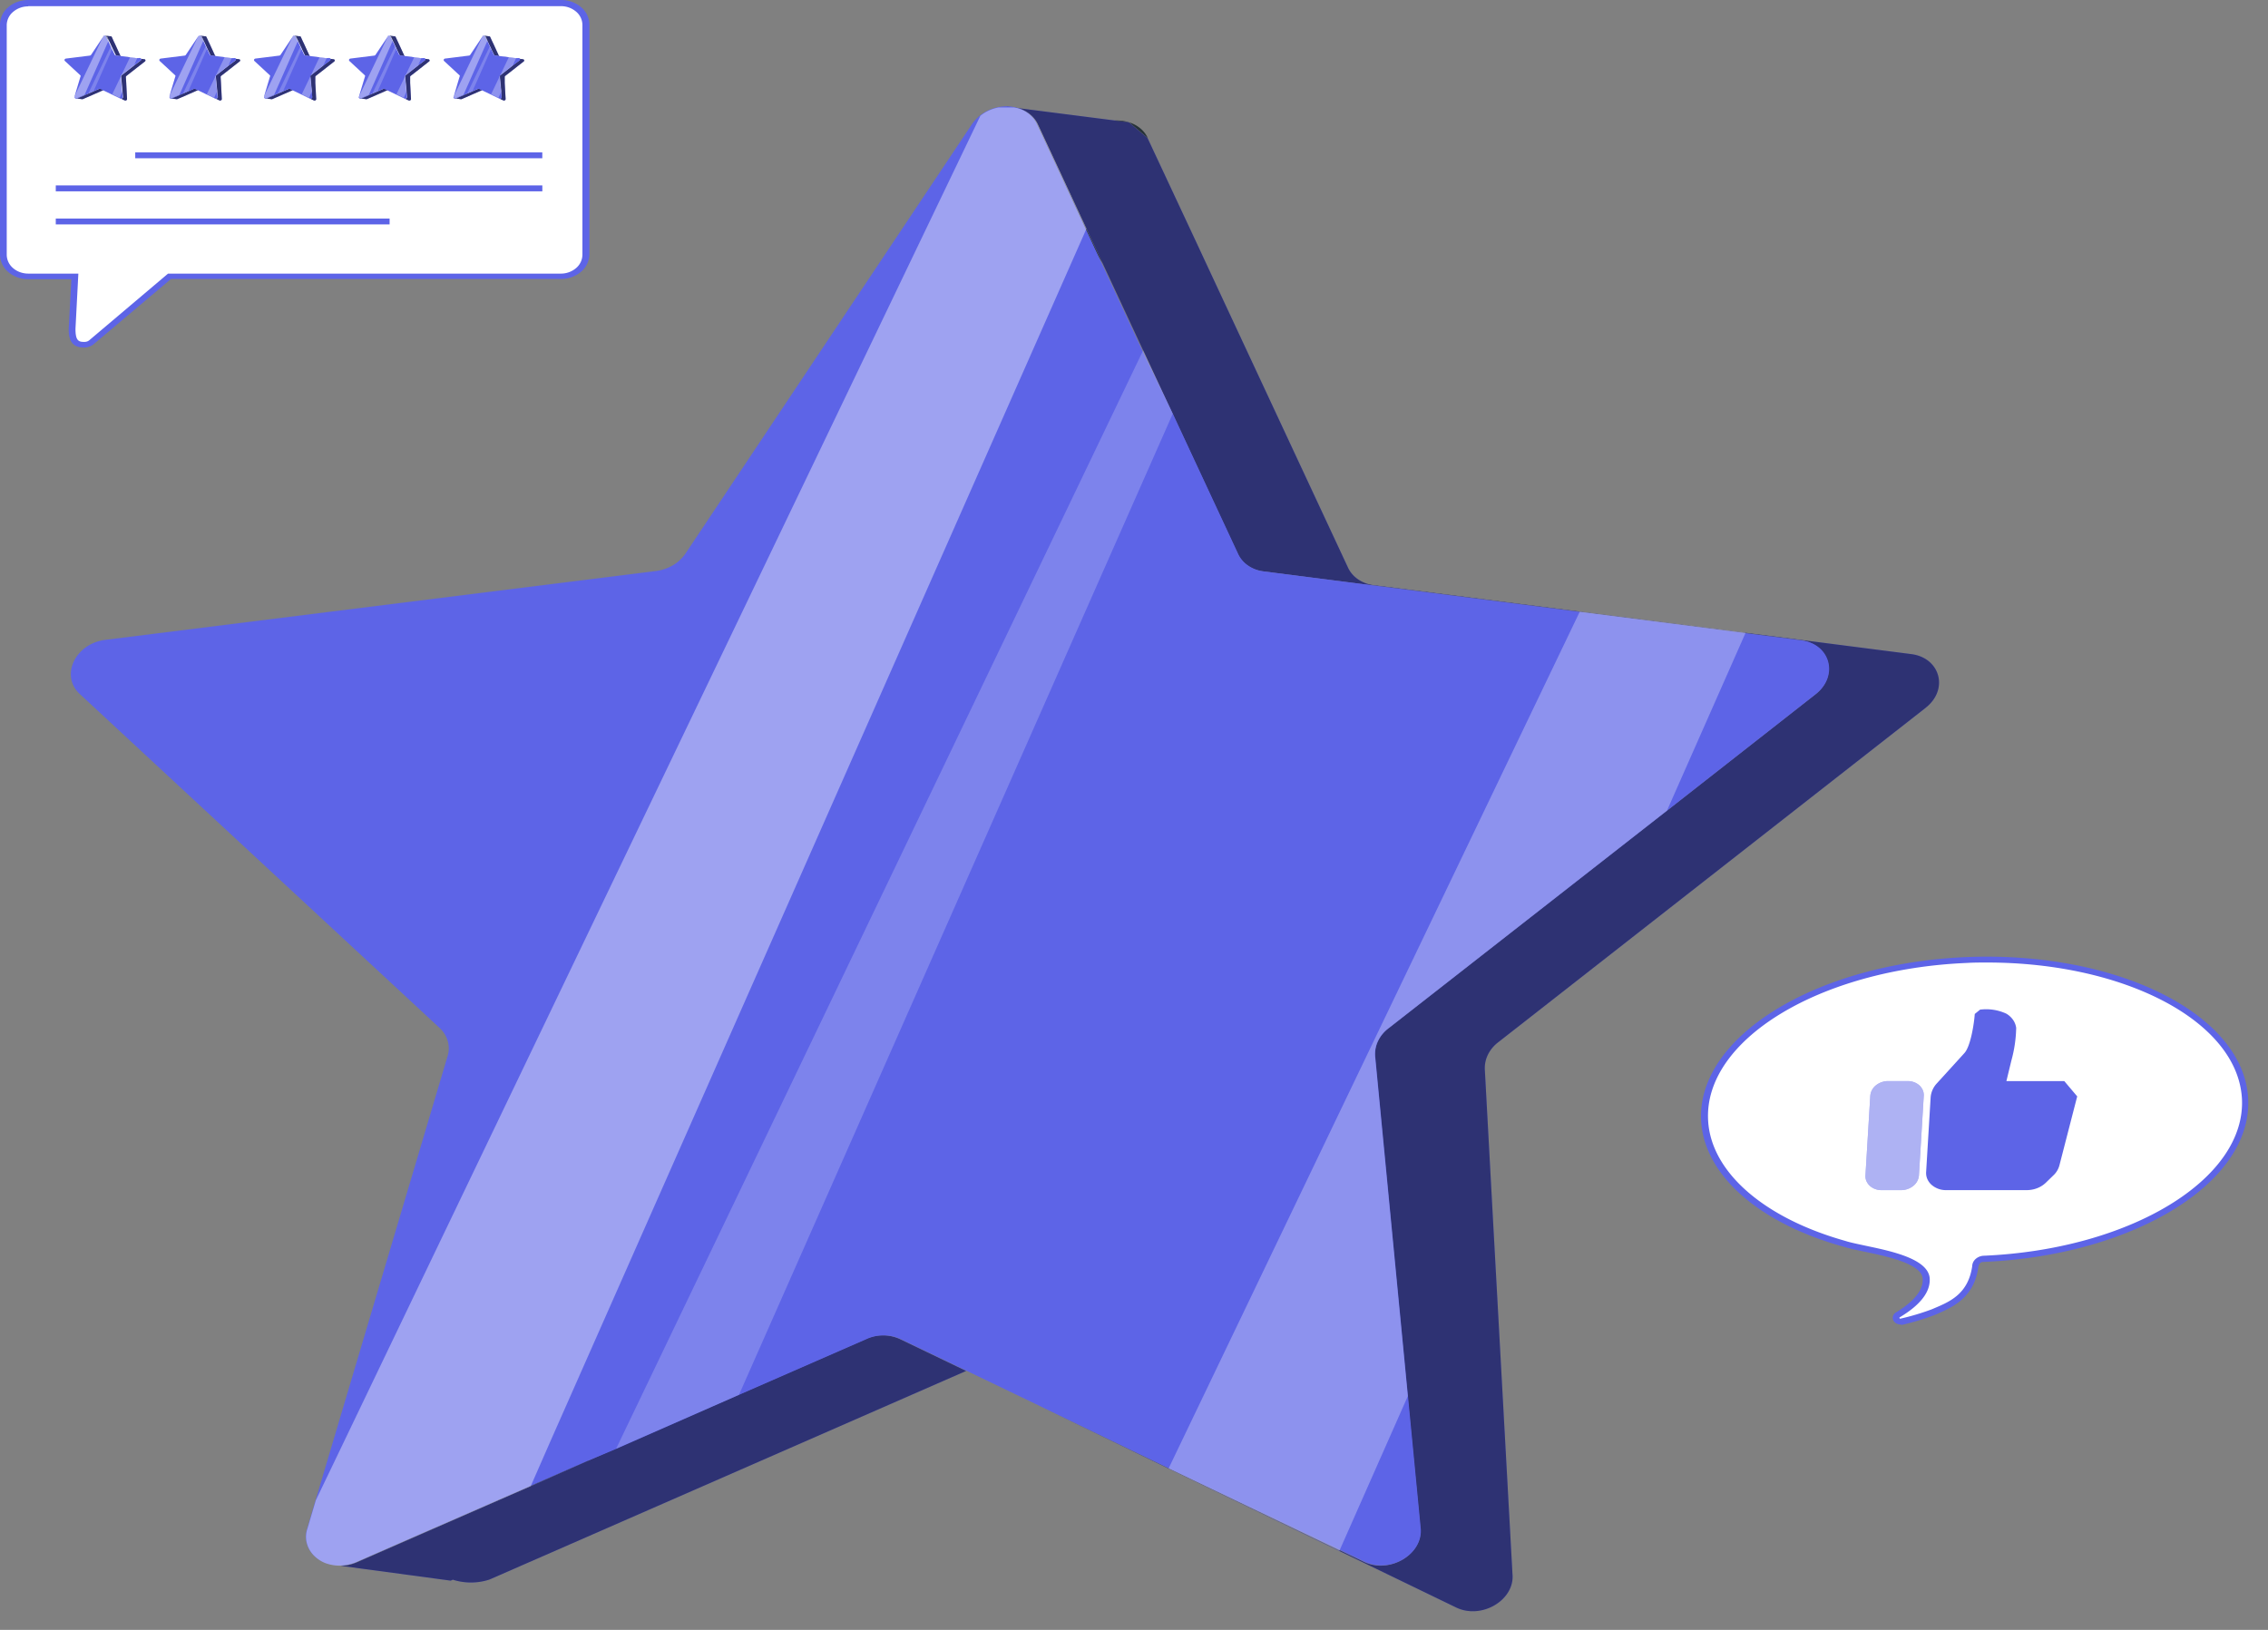
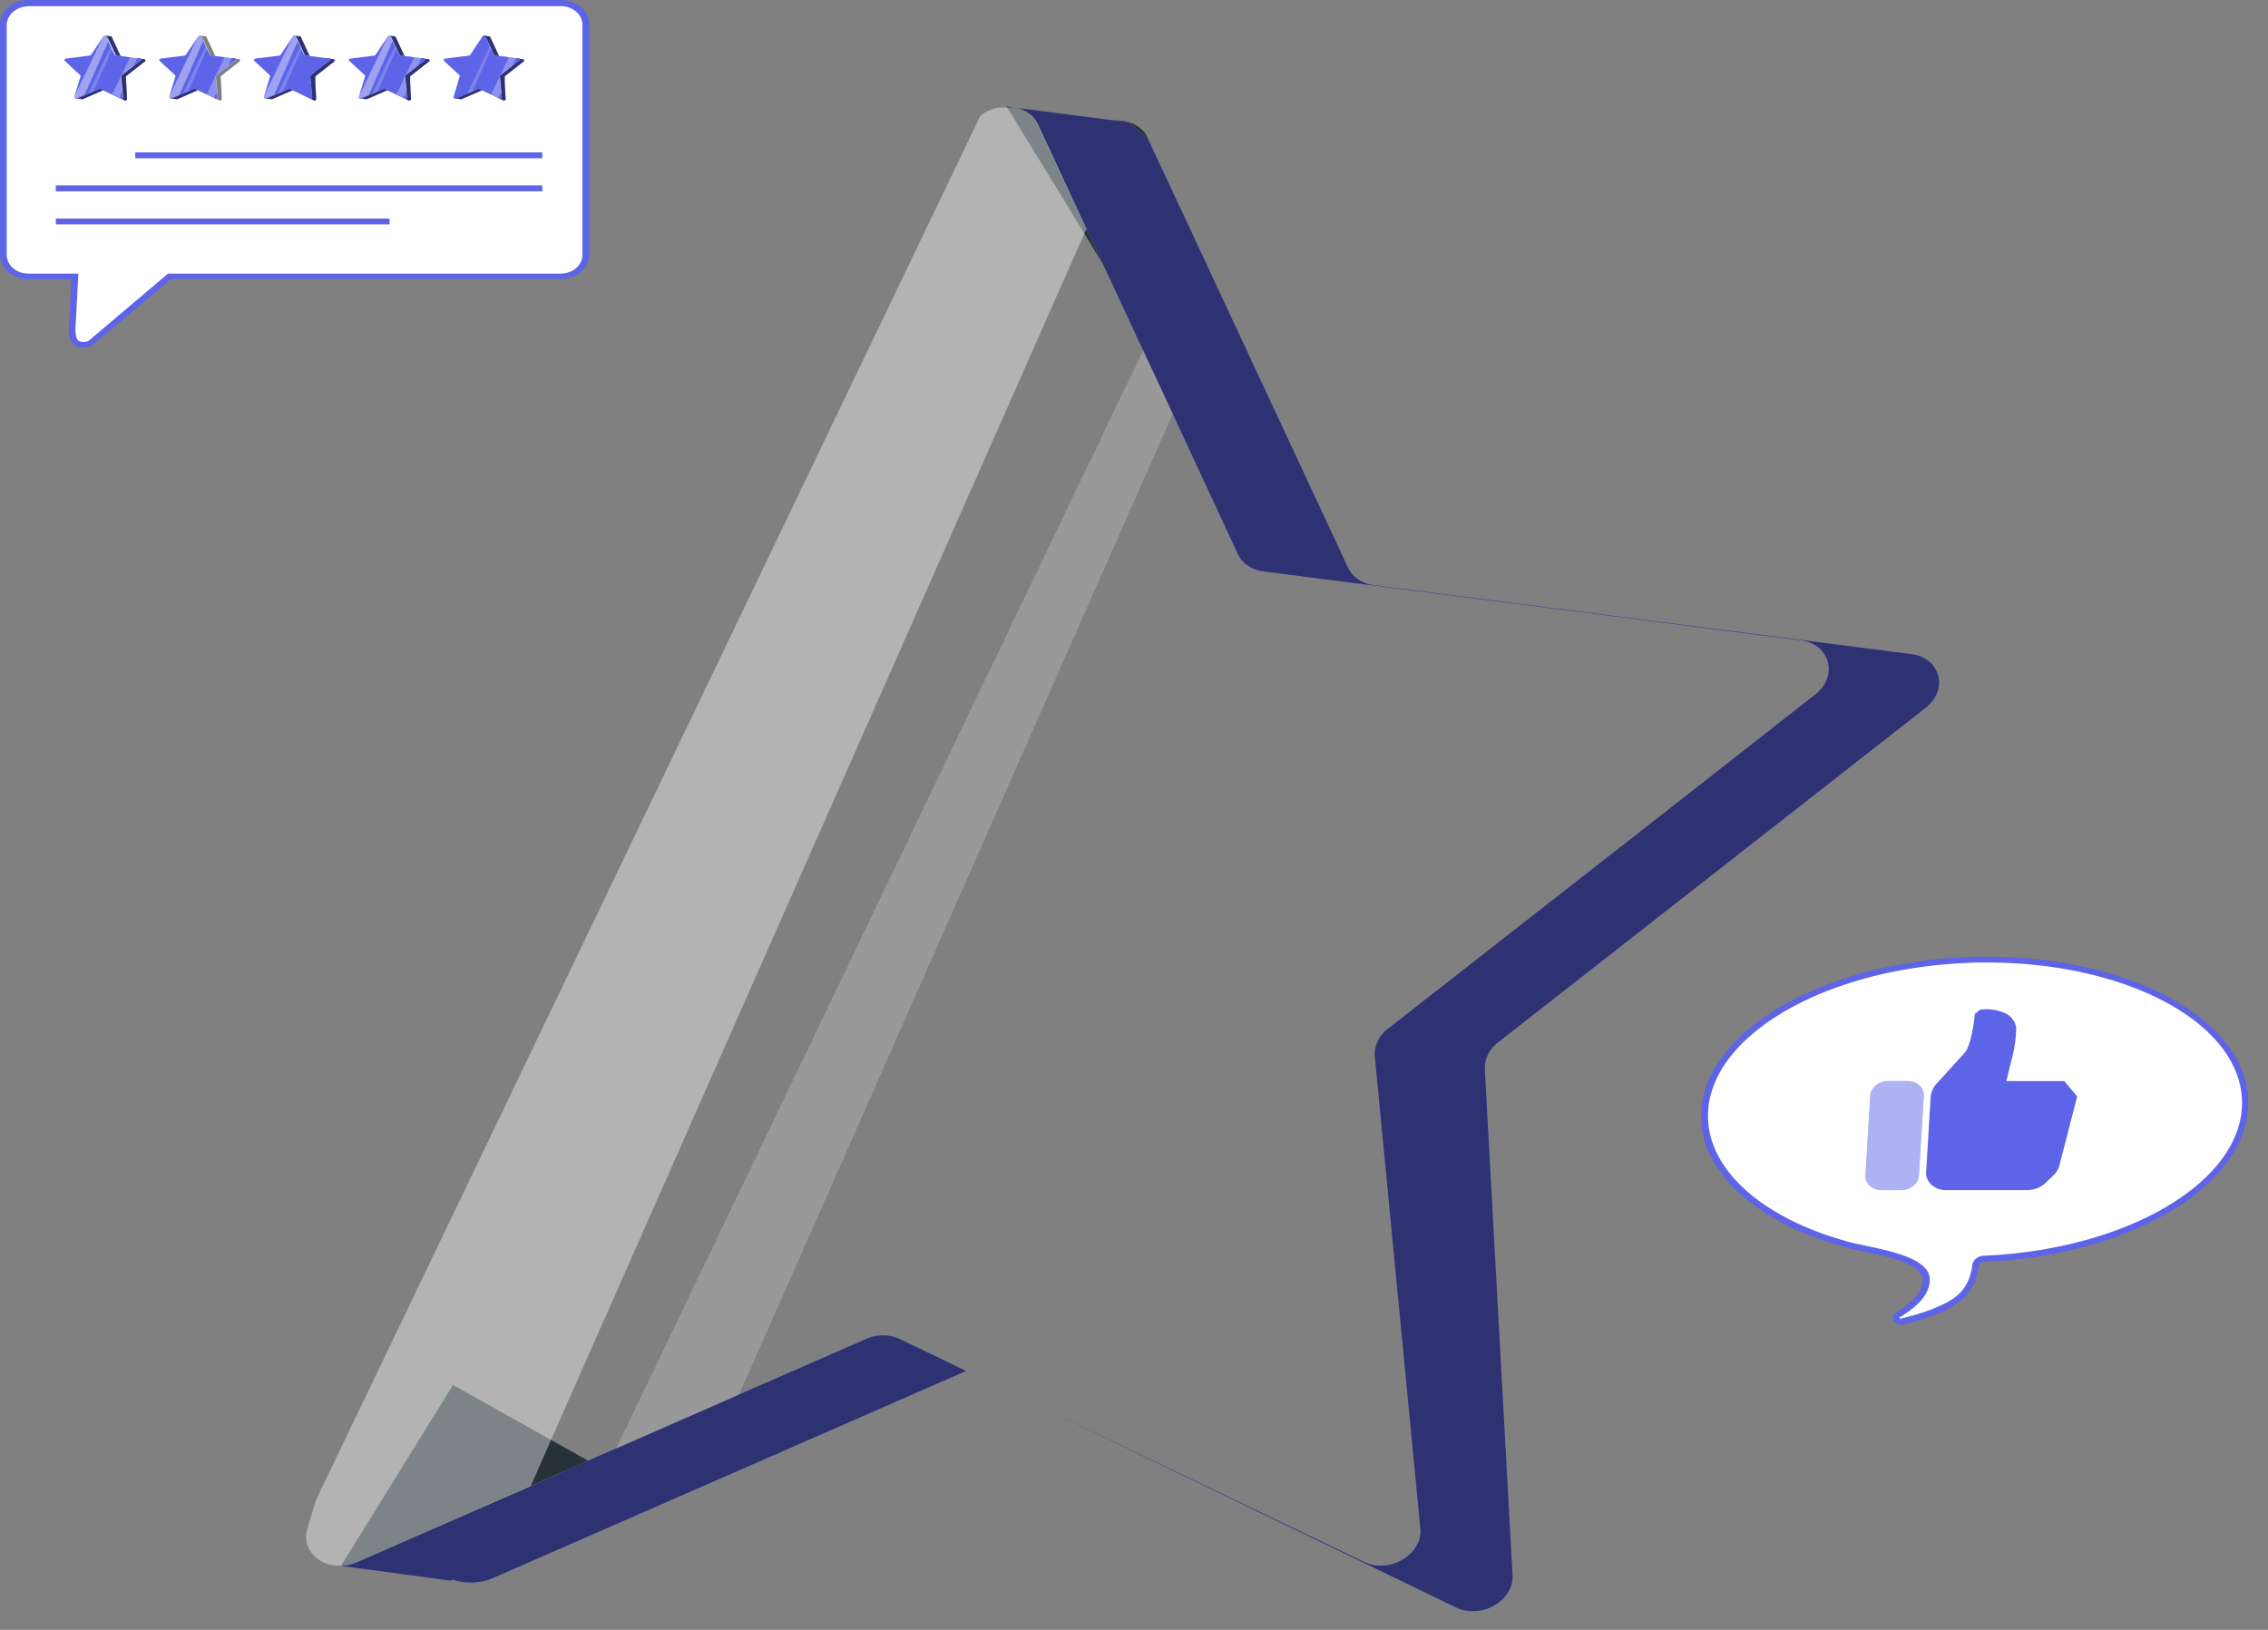
<svg xmlns="http://www.w3.org/2000/svg" width="64" height="46" fill="none">
  <rect width="100%" height="100%" fill="#808080" stroke="none" />
  <path fill="#5D64E7" d="m54.338 19.978-9.21 7.207-2.846 2.227a.991.991 0 0 0-.297.358.862.862 0 0 0-.084.436l.207 3.806.572 10.412c.07.732-.869 1.291-1.589.944L37.8 43.775l-4.815-2.324-3.545-1.721 3.54 1.708 4.82 2.312.691.332c.72.347 1.66-.212 1.59-.942l-.36-3.732-.925-9.588a.859.859 0 0 1 .084-.437.986.986 0 0 1 .297-.358l7.857-6.142 4.192-3.284c.66-.518.417-1.423-.417-1.529l-1.567-.2-4.667-.6-8.922-1.144a.986.986 0 0 1-.44-.163.813.813 0 0 1-.286-.335l-1.835-3.95-.834-1.79-1.143-2.456-.454-.974-.747-1.605-.625-1.341a.79.79 0 0 0-.225-.288.94.94 0 0 0-.346-.174l2.736.35.402.052.09.075.437.37 1.357 2.901.255.548.518 1.112 3.525 7.559c.06.131.158.247.286.334a.99.99 0 0 0 .44.164l5.822.747 4.668.597 4.668.6c.832.099 1.078 1.004.415 1.518Z" />
  <path fill="#000" d="m54.338 19.978-9.21 7.207-2.846 2.227a.991.991 0 0 0-.297.358.862.862 0 0 0-.084.436l.207 3.806.572 10.412c.07.732-.869 1.291-1.589.944L37.8 43.775l-4.815-2.324-3.545-1.721 3.54 1.708 4.82 2.312.691.332c.72.347 1.66-.212 1.59-.942l-.36-3.732-.925-9.588a.859.859 0 0 1 .084-.437.986.986 0 0 1 .297-.358l7.857-6.142 4.192-3.284c.66-.518.417-1.423-.417-1.529l-1.567-.2-4.667-.6-8.922-1.144a.986.986 0 0 1-.44-.163.813.813 0 0 1-.286-.335l-1.835-3.95-.834-1.79-1.143-2.456-.454-.974-.747-1.605-.625-1.341a.79.79 0 0 0-.225-.288.94.94 0 0 0-.346-.174l2.736.35.402.052.09.075.437.37 1.357 2.901.255.548.518 1.112 3.525 7.559c.06.131.158.247.286.334a.99.99 0 0 0 .44.164l5.822.747 4.668.597 4.668.6c.832.099 1.078 1.004.415 1.518Z" opacity=".5" />
  <path fill="#263238" d="m32.391 3.898-.528-.445a.91.91 0 0 1 .32.173.78.78 0 0 1 .208.272Zm-.934-.496c.136-.007.273.01.402.05l-.402-.05Z" />
  <path fill="#5D64E7" d="m27.263 38.692-7.584 3.32-3.592 1.572-2.24.98-.046.019c-.33.106-.693.106-1.023 0l-.06.027-3.097-.417c.158-.005.313-.041.454-.105l1.771-.775 3.123-1.366 1.625-.723.787-.344 3.465-1.519 3.59-1.57a1.151 1.151 0 0 1 .953 0l1.874.901Z" />
  <path fill="#000" d="m27.263 38.692-7.584 3.32-3.592 1.572-2.24.98-.046.019c-.33.106-.693.106-1.023 0l-.06.027-3.097-.417c.158-.005.313-.041.454-.105l1.771-.775 3.123-1.366 1.625-.723.787-.344 3.465-1.519 3.59-1.57a1.151 1.151 0 0 1 .953 0l1.874.901Z" opacity=".5" />
  <path fill="#263238" d="m31.112 7.43-1.397-2.287-1.309-2.135.294.038a.94.94 0 0 1 .346.174.79.79 0 0 1 .225.288l.625 1.341 1.216 2.581ZM16.594 41.224l-4.744 2.084-1.772.776a1.2 1.2 0 0 1-.453.104l3.159-5.1.272.152 3.538 1.984Z" />
-   <path fill="#5D64E7" d="m51.237 19.591-4.192 3.285-7.857 6.141a.985.985 0 0 0-.297.359.857.857 0 0 0-.084.436l.924 9.59.36 3.73c.071.73-.868 1.29-1.588.943l-.692-.332-4.83-2.305-3.54-1.708-.07-.035-2.096-1.008-1.867-.896a1.151 1.151 0 0 0-.952 0l-3.59 1.57-3.477 1.53-.792.333-1.627.713-3.123 1.366-1.772.776a1.2 1.2 0 0 1-.891.035.93.93 0 0 1-.352-.238.771.771 0 0 1-.185-.353.714.714 0 0 1 .022-.387l.238-.802 3.721-12.52a.735.735 0 0 0 .01-.422.81.81 0 0 0-.225-.373L2.25 19.586c-.557-.517-.13-1.422.724-1.528l15.548-1.944a1.25 1.25 0 0 0 .478-.167c.142-.086.261-.2.347-.33L27.43 3.5a1.165 1.165 0 0 1 .741-.476 1.109 1.109 0 0 1 .42-.006.94.94 0 0 1 .443.194c.1.08.177.178.227.288l.624 1.34.747 1.607.454.975 1.143 2.456.867 1.801 1.842 3.95c.06.132.158.248.285.335.128.088.28.144.44.163l8.923 1.144 4.668.6 1.566.2c.832.098 1.078 1.002.417 1.52Z" />
  <path fill="#fff" d="m30.658 6.456-.059.134-15.05 34.048-.572 1.304-3.123 1.366-1.772.776a1.2 1.2 0 0 1-.891.035.93.93 0 0 1-.352-.238.771.771 0 0 1-.186-.353.714.714 0 0 1 .023-.387l.238-.802 18.75-39.07c.144-.118.323-.2.517-.237h.434a.94.94 0 0 1 .443.194.79.79 0 0 1 .227.287l.625 1.341.748 1.602Z" opacity=".4" />
  <path fill="#fff" d="M33.093 11.676v.002l-12.24 27.688-3.466 1.519L32.259 9.887l.834 1.789Z" opacity=".2" />
-   <path fill="#fff" d="M49.257 17.854v.008l-2.216 5.014-7.857 6.141a.985.985 0 0 0-.298.359.857.857 0 0 0-.083.436l.924 9.59-1.92 4.341-.012.027-4.815-2.324v-.01l11.6-24.175 4.677.593Z" opacity=".3" />
  <path fill="#fff" d="M54.352 36.07c-.044-.551-1.364-.749-1.95-.883a3.544 3.544 0 0 1-.359-.091c-2.349-.664-3.86-1.992-3.942-3.471-.127-2.324 3.188-4.36 7.389-4.536 4.2-.176 7.729 1.57 7.857 3.894.127 2.323-3.188 4.358-7.393 4.534a.274.274 0 0 0-.157.076.212.212 0 0 0-.064.147c-.12.83-.682 1.065-1.143 1.256l-.059.025a7.49 7.49 0 0 1-.882.269.134.134 0 0 1-.08-.005.112.112 0 0 1-.058-.05.091.091 0 0 1-.008-.07.104.104 0 0 1 .045-.058c.427-.255.838-.614.804-1.037Z" />
  <path fill="#5D64E7" d="M53.61 37.378a.233.233 0 0 1-.118-.04.187.187 0 0 1-.072-.09.163.163 0 0 1 0-.111.188.188 0 0 1 .072-.091c.366-.22.797-.564.763-.964-.033-.419-1.027-.628-1.622-.752l-.259-.055a4.523 4.523 0 0 1-.37-.095c-2.381-.664-3.915-2.025-4-3.545-.13-2.37 3.225-4.443 7.48-4.623 4.254-.179 7.824 1.605 7.956 3.984.131 2.378-3.226 4.442-7.484 4.62-.101 0-.124.117-.13.15-.125.873-.74 1.132-1.188 1.328l-.061.025c-.294.11-.596.202-.905.272a.217.217 0 0 1-.061-.013Zm2.462-10.213c-.19 0-.38 0-.571.012-4.15.174-7.43 2.17-7.3 4.448.08 1.449 1.567 2.75 3.876 3.398.067.023.19.053.341.086l.269.058c.686.144 1.714.362 1.766.901.03.384-.256.759-.848 1.112a.017.017 0 0 0-.006.013c0 .004.002.009.006.012a.017.017 0 0 0 .005.007.022.022 0 0 0 .015.005c.003 0 .006 0 .008-.002.3-.068.592-.156.877-.262l.059-.025c.455-.192.97-.408 1.084-1.192a.282.282 0 0 1 .091-.199.367.367 0 0 1 .22-.096c4.151-.174 7.43-2.17 7.3-4.447-.133-2.17-3.301-3.829-7.192-3.829Z" />
  <path fill="#5D64E7" d="M53.838 30.511h-.558a.55.55 0 0 0-.346.122.421.421 0 0 0-.157.295l-.136 2.244a.345.345 0 0 0 .026.158c.021.05.054.097.096.136.043.039.094.07.15.091a.51.51 0 0 0 .18.032h.554a.551.551 0 0 0 .346-.122.422.422 0 0 0 .157-.295l.136-2.244a.346.346 0 0 0-.026-.157.386.386 0 0 0-.095-.136.454.454 0 0 0-.149-.091.507.507 0 0 0-.178-.033Z" />
  <path fill="#fff" d="M53.838 30.511h-.558a.55.55 0 0 0-.346.122.421.421 0 0 0-.157.295l-.136 2.244a.345.345 0 0 0 .026.158c.021.05.054.097.096.136.043.039.094.07.15.091a.51.51 0 0 0 .18.032h.554a.551.551 0 0 0 .346-.122.422.422 0 0 0 .157-.295l.136-2.244a.346.346 0 0 0-.026-.157.386.386 0 0 0-.095-.136.454.454 0 0 0-.149-.091.507.507 0 0 0-.178-.033Z" opacity=".5" />
  <path fill="#5D64E7" d="M58.25 30.511h-1.632l.14-.577c.084-.303.13-.613.136-.925a.516.516 0 0 0-.089-.227.603.603 0 0 0-.19-.174 1.355 1.355 0 0 0-.74-.113l-.15.122c-.016.25-.113.908-.292 1.104l-.778.855a.652.652 0 0 0-.175.4l-.127 2.1a.428.428 0 0 0 .032.195.48.48 0 0 0 .12.167.614.614 0 0 0 .408.151h2.286c.1-.002.2-.02.292-.057a.73.73 0 0 0 .241-.154l.216-.21a.591.591 0 0 0 .167-.282l.501-1.943-.365-.432Z" />
  <path fill="#fff" d="M16.53.7v6.485a.576.576 0 0 1-.206.434.76.76 0 0 1-.497.179H4.777L2.584 9.652a.306.306 0 0 1-.106.058.338.338 0 0 1-.125.015c-.287 0-.324-.204-.324-.455l.078-1.472H.793a.759.759 0 0 1-.497-.18.575.575 0 0 1-.206-.433V.7A.577.577 0 0 1 .3.269.76.76 0 0 1 .8.092h15.03c.185 0 .363.064.494.178a.574.574 0 0 1 .207.43Z" />
  <path fill="#5D64E7" d="M2.359 9.808c-.42 0-.42-.364-.42-.538l.075-1.39H.798a.864.864 0 0 1-.564-.203A.655.655 0 0 1 0 7.185V.7A.637.637 0 0 1 .237.201.805.805 0 0 1 .5.05.89.89 0 0 1 .808 0h15.028a.86.86 0 0 1 .562.203.65.65 0 0 1 .234.49v6.484a.655.655 0 0 1-.235.492.864.864 0 0 1-.565.204H4.826L2.662 9.698a.4.4 0 0 1-.138.084.446.446 0 0 1-.165.026ZM.796.18A.654.654 0 0 0 .37.335a.496.496 0 0 0-.18.372v6.485a.5.5 0 0 0 .178.374c.114.1.268.155.43.156h1.413L2.13 9.28c0 .312.074.369.229.369a.27.27 0 0 0 .094-.01.212.212 0 0 0 .079-.047l2.21-1.87h11.083a.658.658 0 0 0 .43-.155.5.5 0 0 0 .18-.375V.701a.496.496 0 0 0-.179-.373.654.654 0 0 0-.428-.154H.796v.007Z" />
  <path fill="#5D64E7" d="m4.092 1.733-.4.312-.122.096a.04.04 0 0 0-.014.016.035.035 0 0 0-.004.02l.01.165.023.452a.037.037 0 0 1-.005.02.044.044 0 0 1-.016.017.053.053 0 0 1-.048.002l-.14-.068-.21-.1.21.099.03.015a.056.056 0 0 0 .047-.005.045.045 0 0 0 .016-.016.039.039 0 0 0 .005-.02l-.017-.167-.04-.415a.04.04 0 0 1 .004-.019.046.046 0 0 1 .013-.016l.341-.267.19-.141a.038.038 0 0 0 .014-.017.033.033 0 0 0 .002-.02.037.037 0 0 0-.012-.019.046.046 0 0 0-.02-.01H3.88l-.202-.027-.38-.05a.037.037 0 0 1-.02-.006.03.03 0 0 1-.011-.015l-.08-.166-.037-.077-.05-.108-.02-.041-.032-.07-.027-.058a.033.033 0 0 0-.01-.012.04.04 0 0 0-.015-.008l.12.015h.017l.02.015.056.126.012.024.023.048.152.332c.003.005.008.01.014.013a.046.046 0 0 0 .019.007l.251.033.202.025.202.026c.006.003.01.007.014.012s.006.01.006.016a.032.032 0 0 1-.002.017.038.038 0 0 1-.01.015Z" />
  <path fill="#000" d="m4.092 1.733-.4.312-.122.096a.04.04 0 0 0-.014.016.035.035 0 0 0-.004.02l.01.165.023.452a.037.037 0 0 1-.005.02.044.044 0 0 1-.016.017.053.053 0 0 1-.048.002l-.14-.068-.21-.1.21.099.03.015a.056.056 0 0 0 .047-.005.045.045 0 0 0 .016-.016.039.039 0 0 0 .005-.02l-.017-.167-.04-.415a.04.04 0 0 1 .004-.019.046.046 0 0 1 .013-.016l.341-.267.19-.141a.038.038 0 0 0 .014-.017.033.033 0 0 0 .002-.02.037.037 0 0 0-.012-.019.046.046 0 0 0-.02-.01H3.88l-.202-.027-.38-.05a.037.037 0 0 1-.02-.006.03.03 0 0 1-.011-.015l-.08-.166-.037-.077-.05-.108-.02-.041-.032-.07-.027-.058a.033.033 0 0 0-.01-.012.04.04 0 0 0-.015-.008l.12.015h.017l.02.015.056.126.012.024.023.048.152.332c.003.005.008.01.014.013a.046.046 0 0 0 .019.007l.251.033.202.025.202.026c.006.003.01.007.014.012s.006.01.006.016a.032.032 0 0 1-.002.017.038.038 0 0 1-.01.015Z" opacity=".5" />
  <path fill="#263238" d="m3.14 1.036-.023-.018c.005.001.01.004.014.007a.035.035 0 0 1 .01.01Z" />
  <path fill="#5D64E7" d="m2.92 2.543-.327.144-.157.068-.097.042a.078.078 0 0 1-.044 0l-.135-.018h.021l.076-.035.136-.058.07-.032.034-.015.149-.065.156-.068a.047.047 0 0 1 .042 0l.076.037Z" />
  <path fill="#000" d="m2.92 2.543-.327.144-.157.068-.097.042a.078.078 0 0 1-.044 0l-.135-.018h.021l.076-.035.136-.058.07-.032.034-.015.149-.065.156-.068a.047.047 0 0 1 .042 0l.076.037Z" opacity=".5" />
  <path fill="#263238" d="m3.087 1.189-.061-.098-.057-.093h.013a.04.04 0 0 1 .015.007.033.033 0 0 1 .01.013l.027.058.053.113ZM2.46 2.652l-.207.09-.076.035h-.02l.136-.22h.012l.154.095Z" />
  <path fill="#5D64E7" d="m3.956 1.716-.19.141-.341.268a.046.046 0 0 0-.013.015.04.04 0 0 0-.004.02l.04.414.017.166a.039.039 0 0 1-.005.021.046.046 0 0 1-.016.017.056.056 0 0 1-.047.004l-.031-.015-.21-.1-.152-.074-.092-.043-.08-.039a.047.047 0 0 0-.042 0l-.156.068-.148.065-.035.015-.07.032-.135.058-.077.035h-.02a.048.048 0 0 1-.02-.004.04.04 0 0 1-.014-.01.033.033 0 0 1-.008-.015.03.03 0 0 1 .001-.016v-.035l.162-.541a.033.033 0 0 0 0-.035l-.44-.408a.039.039 0 0 1-.01-.02.037.037 0 0 1 .004-.021.042.042 0 0 1 .014-.017.051.051 0 0 1 .023-.009l.674-.084a.058.058 0 0 0 .02-.008.05.05 0 0 0 .016-.014l.349-.524v-.01a.069.069 0 0 1 .023-.01h.023a.04.04 0 0 1 .015.007.033.033 0 0 1 .01.013l.026.058.033.07.02.04.05.109.036.076.08.166a.03.03 0 0 0 .012.015.037.037 0 0 0 .019.007l.38.05.203.026h.068a.054.054 0 0 1 .053.008.042.042 0 0 1 .01.014.037.037 0 0 1 0 .031.041.041 0 0 1-.01.014.048.048 0 0 1-.015.01Z" />
  <path fill="#fff" d="m3.064 1.147-.652 1.474-.025.056-.135.058-.076.035h-.021c-.006 0-.013 0-.019-.003a.04.04 0 0 1-.014-.01.033.033 0 0 1-.008-.015.03.03 0 0 1 .001-.016V2.69L2.927.999a.069.069 0 0 1 .022-.01h.023a.04.04 0 0 1 .015.008.033.033 0 0 1 .01.012l.027.058.04.08Z" opacity=".4" />
  <path fill="#fff" d="m3.172 1.373-.531 1.2-.149.065.644-1.342.036.077Z" opacity=".2" />
  <path fill="#fff" d="m3.873 1.64-.095.216-.341.267a.045.045 0 0 0-.013.016.04.04 0 0 0-.005.019l.04.415-.081.187-.21-.1.503-1.048.202.028Z" opacity=".3" />
-   <path fill="#5D64E7" d="m6.763 1.733-.398.312-.124.096a.04.04 0 0 0-.012.016.035.035 0 0 0-.003.02l.01.165.023.452a.037.037 0 0 1-.005.02.044.044 0 0 1-.017.017.053.053 0 0 1-.047.002l-.143-.068-.208-.1.21.099.029.015a.056.056 0 0 0 .048-.004.046.046 0 0 0 .017-.016.038.038 0 0 0 .005-.022l-.017-.166-.04-.415a.04.04 0 0 1 .004-.019.045.045 0 0 1 .013-.016l.34-.267.19-.141a.038.038 0 0 0 .013-.017.033.033 0 0 0 0-.021.037.037 0 0 0-.011-.018.046.046 0 0 0-.021-.01h-.067L6.35 1.62l-.381-.05a.044.044 0 0 1-.02-.007.036.036 0 0 1-.012-.014l-.079-.166-.036-.077-.05-.108-.02-.041-.033-.07-.026-.058a.033.033 0 0 0-.01-.012.04.04 0 0 0-.015-.008l.118.015h.02l.018.015.057.126.012.024.023.048.152.332c.003.005.007.01.013.013a.045.045 0 0 0 .018.007l.253.033.202.025.202.026a.04.04 0 0 1 .015.012c.004.005.006.01.007.016 0 .006 0 .012-.003.018a.037.037 0 0 1-.012.014Z" />
  <path fill="#000" d="m6.763 1.733-.398.312-.124.096a.04.04 0 0 0-.012.016.035.035 0 0 0-.003.02l.01.165.023.452a.037.037 0 0 1-.005.02.044.044 0 0 1-.017.017.053.053 0 0 1-.047.002l-.143-.068-.208-.1.21.099.029.015a.056.056 0 0 0 .048-.004.046.046 0 0 0 .017-.016.038.038 0 0 0 .005-.022l-.017-.166-.04-.415a.04.04 0 0 1 .004-.019.045.045 0 0 1 .013-.016l.34-.267.19-.141a.038.038 0 0 0 .013-.017.033.033 0 0 0 0-.021.037.037 0 0 0-.011-.018.046.046 0 0 0-.021-.01h-.067L6.35 1.62l-.381-.05a.044.044 0 0 1-.02-.007.036.036 0 0 1-.012-.014l-.079-.166-.036-.077-.05-.108-.02-.041-.033-.07-.026-.058a.033.033 0 0 0-.01-.012.04.04 0 0 0-.015-.008l.118.015h.02l.018.015.057.126.012.024.023.048.152.332c.003.005.007.01.013.013a.045.045 0 0 0 .018.007l.253.033.202.025.202.026a.04.04 0 0 1 .015.012c.004.005.006.01.007.016 0 .006 0 .012-.003.018a.037.037 0 0 1-.012.014Z" opacity=".5" />
  <path fill="#263238" d="m5.816 1.036-.023-.018c.005.001.01.004.014.007a.035.035 0 0 1 .009.01Z" />
  <path fill="#5D64E7" d="m5.588 2.543-.327.144-.157.068-.097.042a.078.078 0 0 1-.044 0l-.135-.018h.02l.077-.035.136-.058.07-.032.034-.015.149-.065.156-.068a.047.047 0 0 1 .042 0l.076.037Z" />
  <path fill="#000" d="m5.588 2.543-.327.144-.157.068-.097.042a.078.078 0 0 1-.044 0l-.135-.018h.02l.077-.035.136-.058.07-.032.034-.015.149-.065.156-.068a.047.047 0 0 1 .042 0l.076.037Z" opacity=".5" />
  <path fill="#263238" d="m5.759 1.189-.061-.098L5.64.998h.013a.04.04 0 0 1 .015.007.034.034 0 0 1 .01.013l.026.058.054.113Zm-.628 1.463-.206.09-.078.035h-.019l.137-.22h.012l.154.095Z" />
  <path fill="#5D64E7" d="m6.63 1.716-.19.141-.34.268a.046.046 0 0 0-.012.015.04.04 0 0 0-.004.02l.04.414.017.166a.038.038 0 0 1-.005.022.046.046 0 0 1-.017.017.056.056 0 0 1-.049.003l-.028-.015-.21-.1-.152-.074-.092-.043-.08-.039a.047.047 0 0 0-.042 0l-.156.068-.149.065-.034.015-.07.032-.136.058-.078.035h-.019a.037.037 0 0 1-.018-.004.04.04 0 0 1-.015-.01.033.033 0 0 1-.008-.015.03.03 0 0 1 .001-.016v-.035l.162-.541a.033.033 0 0 0 0-.035l-.44-.408a.039.039 0 0 1-.01-.02.037.037 0 0 1 .003-.021.043.043 0 0 1 .015-.017.051.051 0 0 1 .023-.009l.674-.084a.054.054 0 0 0 .02-.008.046.046 0 0 0 .014-.014l.35-.524.01-.01a.07.07 0 0 1 .023-.01h.023a.04.04 0 0 1 .015.007.033.033 0 0 1 .01.013l.026.058.033.07.02.04.05.109.037.076.078.166c.002.006.007.01.012.015a.043.043 0 0 0 .02.007l.381.05.202.026h.067a.052.052 0 0 1 .035.002c.01.005.02.014.023.024a.036.036 0 0 1-.003.03.045.045 0 0 1-.027.02Z" />
  <path fill="#fff" d="m5.74 1.147-.652 1.474-.025.056-.135.058-.078.035h-.02c-.006 0-.012 0-.018-.003a.04.04 0 0 1-.015-.01.033.033 0 0 1-.007-.015.03.03 0 0 1 0-.016V2.69L5.603.999a.069.069 0 0 1 .023-.01h.023a.04.04 0 0 1 .015.008.033.033 0 0 1 .01.012l.027.058.04.08Z" opacity=".4" />
  <path fill="#fff" d="m5.844 1.373-.531 1.2-.149.065.644-1.342.036.077Z" opacity=".2" />
  <path fill="#fff" d="m6.539 1.64-.097.216-.34.267a.045.045 0 0 0-.012.016.04.04 0 0 0-.004.019l.04.415-.082.187-.208-.1.503-1.048.2.028Z" opacity=".3" />
  <path fill="#5D64E7" d="m9.435 1.733-.398.312-.124.096a.04.04 0 0 0-.012.016.035.035 0 0 0-.003.02v.165l.025.452a.037.037 0 0 1-.005.02.044.044 0 0 1-.016.017.053.053 0 0 1-.048.002l-.143-.068-.207-.1.21.099.028.015a.054.054 0 0 0 .048-.003.043.043 0 0 0 .016-.017.037.037 0 0 0 .004-.022l-.015-.166-.04-.415a.04.04 0 0 1 .004-.019.045.045 0 0 1 .013-.016l.34-.267.19-.141a.038.038 0 0 0 .013-.017.033.033 0 0 0 0-.021.037.037 0 0 0-.011-.018.046.046 0 0 0-.021-.01h-.067l-.202-.027-.38-.05a.044.044 0 0 1-.02-.007.036.036 0 0 1-.013-.014l-.08-.166-.035-.077-.051-.108-.02-.041-.032-.07-.026-.058a.046.046 0 0 0-.025-.02l.118.015h.02l.018.015.057.126.012.024.023.048.152.332c.003.005.007.01.013.013a.045.045 0 0 0 .018.007l.253.033.202.025.202.026a.042.042 0 0 1 .017.01c.004.005.008.01.01.016a.032.032 0 0 1-.002.018.036.036 0 0 1-.01.016Z" />
  <path fill="#000" d="m9.435 1.733-.398.312-.124.096a.04.04 0 0 0-.012.016.035.035 0 0 0-.003.02v.165l.025.452a.037.037 0 0 1-.005.02.044.044 0 0 1-.016.017.053.053 0 0 1-.048.002l-.143-.068-.207-.1.21.099.028.015a.054.054 0 0 0 .048-.003.043.043 0 0 0 .016-.017.037.037 0 0 0 .004-.022l-.015-.166-.04-.415a.04.04 0 0 1 .004-.019.045.045 0 0 1 .013-.016l.34-.267.19-.141a.038.038 0 0 0 .013-.017.033.033 0 0 0 0-.021.037.037 0 0 0-.011-.018.046.046 0 0 0-.021-.01h-.067l-.202-.027-.38-.05a.044.044 0 0 1-.02-.007.036.036 0 0 1-.013-.014l-.08-.166-.035-.077-.051-.108-.02-.041-.032-.07-.026-.058a.046.046 0 0 0-.025-.02l.118.015h.02l.018.015.057.126.012.024.023.048.152.332c.003.005.007.01.013.013a.045.045 0 0 0 .018.007l.253.033.202.025.202.026a.042.042 0 0 1 .017.01c.004.005.008.01.01.016a.032.032 0 0 1-.002.018.036.036 0 0 1-.01.016Z" opacity=".5" />
  <path fill="#263238" d="m8.488 1.036-.023-.018c.005.001.01.004.013.007a.036.036 0 0 1 .01.01Z" />
  <path fill="#5D64E7" d="m8.266 2.543-.328.144-.156.068-.097.042a.078.078 0 0 1-.044 0l-.133-.018h.019l.078-.035.135-.058.07-.032.035-.015.149-.065.156-.068a.047.047 0 0 1 .042 0l.074.037Z" />
  <path fill="#000" d="m8.266 2.543-.328.144-.156.068-.097.042a.078.078 0 0 1-.044 0l-.133-.018h.019l.078-.035.135-.058.07-.032.035-.015.149-.065.156-.068a.047.047 0 0 1 .042 0l.074.037Z" opacity=".5" />
  <path fill="#263238" d="m8.429 1.189-.06-.098-.056-.093h.013c.01.003.02.01.025.02l.026.058.052.113Zm-.626 1.463-.206.09-.078.035H7.5l.137-.22h.012l.154.095Z" />
  <path fill="#5D64E7" d="m9.304 1.716-.19.141-.34.268a.046.046 0 0 0-.013.015.04.04 0 0 0-.004.02l.04.414.016.166c0 .008 0 .015-.004.022a.044.044 0 0 1-.017.017.054.054 0 0 1-.048.003l-.029-.015-.21-.1-.153-.074-.092-.043-.08-.039a.047.047 0 0 0-.042 0l-.156.068-.149.065-.034.015-.07.032-.136.058-.078.035h-.019a.037.037 0 0 1-.018-.004.04.04 0 0 1-.015-.01.033.033 0 0 1-.008-.015.03.03 0 0 1 .001-.016v-.035l.162-.541a.033.033 0 0 0 0-.035l-.44-.408a.039.039 0 0 1-.01-.02.037.037 0 0 1 .003-.021.043.043 0 0 1 .015-.017.051.051 0 0 1 .022-.009l.675-.084a.054.054 0 0 0 .02-.008.046.046 0 0 0 .014-.014l.35-.524v-.01l.024-.01h.022c.011.003.02.01.025.02l.027.058.032.07.02.04.05.109.035.076.08.166c.003.006.007.01.013.015a.043.043 0 0 0 .02.007l.38.05.202.026h.067a.055.055 0 0 1 .037-.001.046.046 0 0 1 .027.022c.005.01.006.021.001.032a.045.045 0 0 1-.025.023Z" />
  <path fill="#fff" d="M8.411 1.147 7.76 2.621l-.025.056-.135.058-.078.035h-.02c-.006 0-.012 0-.018-.003a.04.04 0 0 1-.015-.01.033.033 0 0 1-.007-.015.03.03 0 0 1 0-.016V2.69L8.275.999l.023-.01h.023a.05.05 0 0 1 .025.02l.026.058.04.08Z" opacity=".4" />
  <path fill="#fff" d="m8.52 1.373-.532 1.2-.148.065.644-1.342.036.077Z" opacity=".2" />
-   <path fill="#fff" d="m9.219 1.64-.098.216-.339.267a.045.045 0 0 0-.013.016.04.04 0 0 0-.004.019l.04.415-.082.187-.207-.1.503-1.048.2.028Z" opacity=".3" />
  <path fill="#5D64E7" d="m12.11 1.733-.397.312-.124.096a.04.04 0 0 0-.013.016.034.034 0 0 0-.002.02v.165l.024.452a.037.037 0 0 1-.004.02.044.044 0 0 1-.017.017.054.054 0 0 1-.047.003l-.143-.069-.208-.1.21.099.028.015a.054.054 0 0 0 .049-.003.044.044 0 0 0 .016-.017.037.037 0 0 0 .004-.022l-.015-.166-.04-.415c0-.006 0-.013.003-.02a.041.041 0 0 1 .014-.015l.339-.267.19-.141a.038.038 0 0 0 .014-.017.033.033 0 0 0 0-.021.037.037 0 0 0-.011-.018.046.046 0 0 0-.021-.01h-.067l-.202-.027-.381-.05a.044.044 0 0 1-.02-.007.036.036 0 0 1-.013-.014l-.08-.166-.036-.077-.05-.108-.018-.041-.033-.07-.026-.058a.046.046 0 0 0-.025-.02l.118.015h.017l.02.015.058.126.012.024.022.048.153.332c.003.005.007.01.012.013a.046.046 0 0 0 .018.007l.254.033.202.025.202.026a.043.043 0 0 1 .017.01.05.05 0 0 1 .009.016.032.032 0 0 1 0 .018.036.036 0 0 1-.011.016Z" />
  <path fill="#000" d="m12.11 1.733-.397.312-.124.096a.04.04 0 0 0-.013.016.034.034 0 0 0-.002.02v.165l.024.452a.037.037 0 0 1-.004.02.044.044 0 0 1-.017.017.054.054 0 0 1-.047.003l-.143-.069-.208-.1.21.099.028.015a.054.054 0 0 0 .049-.003.044.044 0 0 0 .016-.017.037.037 0 0 0 .004-.022l-.015-.166-.04-.415c0-.006 0-.013.003-.02a.041.041 0 0 1 .014-.015l.339-.267.19-.141a.038.038 0 0 0 .014-.017.033.033 0 0 0 0-.021.037.037 0 0 0-.011-.018.046.046 0 0 0-.021-.01h-.067l-.202-.027-.381-.05a.044.044 0 0 1-.02-.007.036.036 0 0 1-.013-.014l-.08-.166-.036-.077-.05-.108-.018-.041-.033-.07-.026-.058a.046.046 0 0 0-.025-.02l.118.015h.017l.02.015.058.126.012.024.022.048.153.332c.003.005.007.01.012.013a.046.046 0 0 0 .018.007l.254.033.202.025.202.026a.043.043 0 0 1 .017.01.05.05 0 0 1 .009.016.032.032 0 0 1 0 .018.036.036 0 0 1-.011.016Z" opacity=".5" />
  <path fill="#263238" d="m11.16 1.036-.023-.018c.005 0 .01.003.014.006a.029.029 0 0 1 .009.012Z" />
  <path fill="#5D64E7" d="m10.938 2.543-.328.144-.156.068-.097.042a.078.078 0 0 1-.044 0l-.133-.018h.019l.078-.035.135-.058.07-.032.033-.015.15-.065.157-.068a.047.047 0 0 1 .042 0l.074.037Z" />
  <path fill="#000" d="m10.938 2.543-.328.144-.156.068-.097.042a.078.078 0 0 1-.044 0l-.133-.018h.019l.078-.035.135-.058.07-.032.033-.015.15-.065.157-.068a.047.047 0 0 1 .042 0l.074.037Z" opacity=".5" />
  <path fill="#263238" d="m11.112 1.189-.059-.098-.057-.093h.013c.011.003.02.01.025.02l.027.058.051.113Zm-.637 1.463-.206.09-.078.035h-.02l.138-.22h.011l.155.095Z" />
  <path fill="#5D64E7" d="m11.974 1.716-.19.141-.34.268a.041.041 0 0 0-.013.015.035.035 0 0 0-.003.02l.04.414.015.166c0 .008 0 .015-.004.022a.044.044 0 0 1-.016.017.054.054 0 0 1-.048.003l-.03-.015-.209-.1-.154-.074-.092-.043-.08-.039a.047.047 0 0 0-.042 0l-.156.068-.15.065-.033.015-.07.032-.136.058-.078.035h-.019a.047.047 0 0 1-.018-.004.042.042 0 0 1-.015-.01.033.033 0 0 1-.008-.031l.01-.035.163-.541a.037.037 0 0 0 0-.035l-.44-.408a.037.037 0 0 1-.007-.04.043.043 0 0 1 .015-.018.051.051 0 0 1 .022-.009l.673-.084a.055.055 0 0 0 .02-.007.045.045 0 0 0 .016-.015l.35-.524v-.01a.055.055 0 0 1 .023-.01h.023c.01.003.02.01.025.02l.026.058.033.07.019.04.05.109.036.076.08.166c.002.006.007.01.012.015a.044.044 0 0 0 .02.007l.381.05.202.026h.067a.053.053 0 0 1 .035.002c.011.004.02.013.024.023a.036.036 0 0 1-.002.03.045.045 0 0 1-.027.021Z" />
  <path fill="#fff" d="m11.085 1.147-.652 1.474-.025.056-.135.058-.078.035h-.02a.048.048 0 0 1-.018-.003.042.042 0 0 1-.015-.01.035.035 0 0 1-.008-.015.032.032 0 0 1 0-.016l.011-.035.812-1.692a.055.055 0 0 1 .023-.01h.023c.01.004.02.011.024.02l.027.058.03.08Z" opacity=".4" />
  <path fill="#fff" d="m11.188 1.373-.53 1.2-.15.065.644-1.342.036.077Z" opacity=".2" />
  <path fill="#fff" d="m11.89 1.64-.097.216-.339.267a.041.041 0 0 0-.013.016.035.035 0 0 0-.004.019l.04.415-.082.187-.207-.1.502-1.048.2.028Z" opacity=".3" />
  <path fill="#5D64E7" d="m14.78 1.733-.397.312-.124.096a.04.04 0 0 0-.013.016.035.035 0 0 0-.003.02v.165l.025.452a.037.037 0 0 1-.005.02.044.044 0 0 1-.016.017.053.053 0 0 1-.047.002l-.143-.068-.208-.1.208.099.03.015a.054.054 0 0 0 .049-.003.043.043 0 0 0 .016-.017.036.036 0 0 0 .004-.022l-.015-.166-.04-.415a.036.036 0 0 1 .003-.02.04.04 0 0 1 .014-.015l.339-.267.19-.141a.038.038 0 0 0 .014-.017.034.034 0 0 0 0-.021.038.038 0 0 0-.011-.018.046.046 0 0 0-.022-.01h-.066l-.204-.027-.381-.05a.044.044 0 0 1-.02-.007.036.036 0 0 1-.013-.014l-.08-.166-.036-.077-.05-.108-.018-.041-.033-.07-.027-.058a.045.045 0 0 0-.024-.02l.118.015h.017l.02.015.058.126.012.024.023.048.152.332a.03.03 0 0 0 .012.013.042.042 0 0 0 .018.007l.252.033.204.025.202.026a.04.04 0 0 1 .027.026.032.032 0 0 1 0 .018.036.036 0 0 1-.01.016Z" />
  <path fill="#000" d="m14.78 1.733-.397.312-.124.096a.04.04 0 0 0-.013.016.035.035 0 0 0-.003.02v.165l.025.452a.037.037 0 0 1-.005.02.044.044 0 0 1-.016.017.053.053 0 0 1-.047.002l-.143-.068-.208-.1.208.099.03.015a.054.054 0 0 0 .049-.003.043.043 0 0 0 .016-.017.036.036 0 0 0 .004-.022l-.015-.166-.04-.415a.036.036 0 0 1 .003-.02.04.04 0 0 1 .014-.015l.339-.267.19-.141a.038.038 0 0 0 .014-.017.034.034 0 0 0 0-.021.038.038 0 0 0-.011-.018.046.046 0 0 0-.022-.01h-.066l-.204-.027-.381-.05a.044.044 0 0 1-.02-.007.036.036 0 0 1-.013-.014l-.08-.166-.036-.077-.05-.108-.018-.041-.033-.07-.027-.058a.045.045 0 0 0-.024-.02l.118.015h.017l.02.015.058.126.012.024.023.048.152.332a.03.03 0 0 0 .012.013.042.042 0 0 0 .018.007l.252.033.204.025.202.026a.04.04 0 0 1 .027.026.032.032 0 0 1 0 .018.036.036 0 0 1-.01.016Z" opacity=".5" />
  <path fill="#263238" d="m13.832 1.036-.023-.018c.005.001.01.003.013.006a.033.033 0 0 1 .01.012Z" />
  <path fill="#5D64E7" d="m13.61 2.543-.33.144-.154.068-.097.042a.078.078 0 0 1-.044 0l-.133-.018h.019l.076-.035.135-.058.07-.032.035-.015.15-.065.157-.068a.043.043 0 0 1 .04 0l.076.037Z" />
  <path fill="#000" d="m13.61 2.543-.33.144-.154.068-.097.042a.078.078 0 0 1-.044 0l-.133-.018h.019l.076-.035.135-.058.07-.032.035-.015.15-.065.157-.068a.043.043 0 0 1 .04 0l.076.037Z" opacity=".5" />
  <path fill="#263238" d="m13.78 1.189-.06-.098-.056-.093h.013c.011.003.02.01.025.02l.027.058.051.113Zm-.631 1.463-.206.09-.076.035h-.02l.138-.22h.011l.153.095Z" />
  <path fill="#5D64E7" d="m14.648 1.716-.19.141-.34.268a.041.041 0 0 0-.013.015.035.035 0 0 0-.004.02l.04.414.015.166a.034.034 0 0 1-.004.022.044.044 0 0 1-.016.017.054.054 0 0 1-.048.003l-.03-.015-.208-.1-.155-.074-.091-.043-.082-.039a.043.043 0 0 0-.04 0l-.156.068-.15.065-.035.015-.07.032-.136.058-.076.035h-.019c-.006 0-.013 0-.02-.003a.04.04 0 0 1-.015-.01.031.031 0 0 1-.007-.032l.011-.035.16-.541a.033.033 0 0 0 .006-.018.033.033 0 0 0-.005-.017l-.44-.408a.037.037 0 0 1-.007-.04.043.043 0 0 1 .014-.018.052.052 0 0 1 .023-.009l.672-.084a.055.055 0 0 0 .022-.007.045.045 0 0 0 .015-.015l.35-.524v-.01a.047.047 0 0 1 .023-.01h.023c.01.003.02.01.025.02l.026.058.033.07.019.04.05.109.036.076.08.166c.002.006.007.01.012.015a.044.044 0 0 0 .02.007l.381.05.204.026h.067a.053.053 0 0 1 .035.002c.011.004.02.013.024.023a.036.036 0 0 1-.002.03.045.045 0 0 1-.027.021Z" />
-   <path fill="#fff" d="m13.757 1.147-.653 1.474-.025.056-.135.058-.077.035h-.019c-.006 0-.013 0-.019-.002a.04.04 0 0 1-.015-.01.031.031 0 0 1-.007-.032l.01-.035.813-1.692a.046.046 0 0 1 .022-.01h.023a.05.05 0 0 1 .025.02l.027.058.03.08Z" opacity=".4" />
  <path fill="#fff" d="m13.864 1.373-.53 1.2-.15.065.644-1.342.036.077Z" opacity=".2" />
  <path fill="#fff" d="m14.564 1.64-.097.216-.339.267a.041.041 0 0 0-.014.016.035.035 0 0 0-.003.019l.04.415-.084.187-.208-.1.501-1.048.204.028Z" opacity=".3" />
  <path fill="#5D64E7" d="M15.303 4.3H3.816v.167h11.487V4.3Zm0 .933H1.574V5.4h13.73v-.166Zm-4.31.935H1.574v.166h9.42v-.166Z" />
</svg>